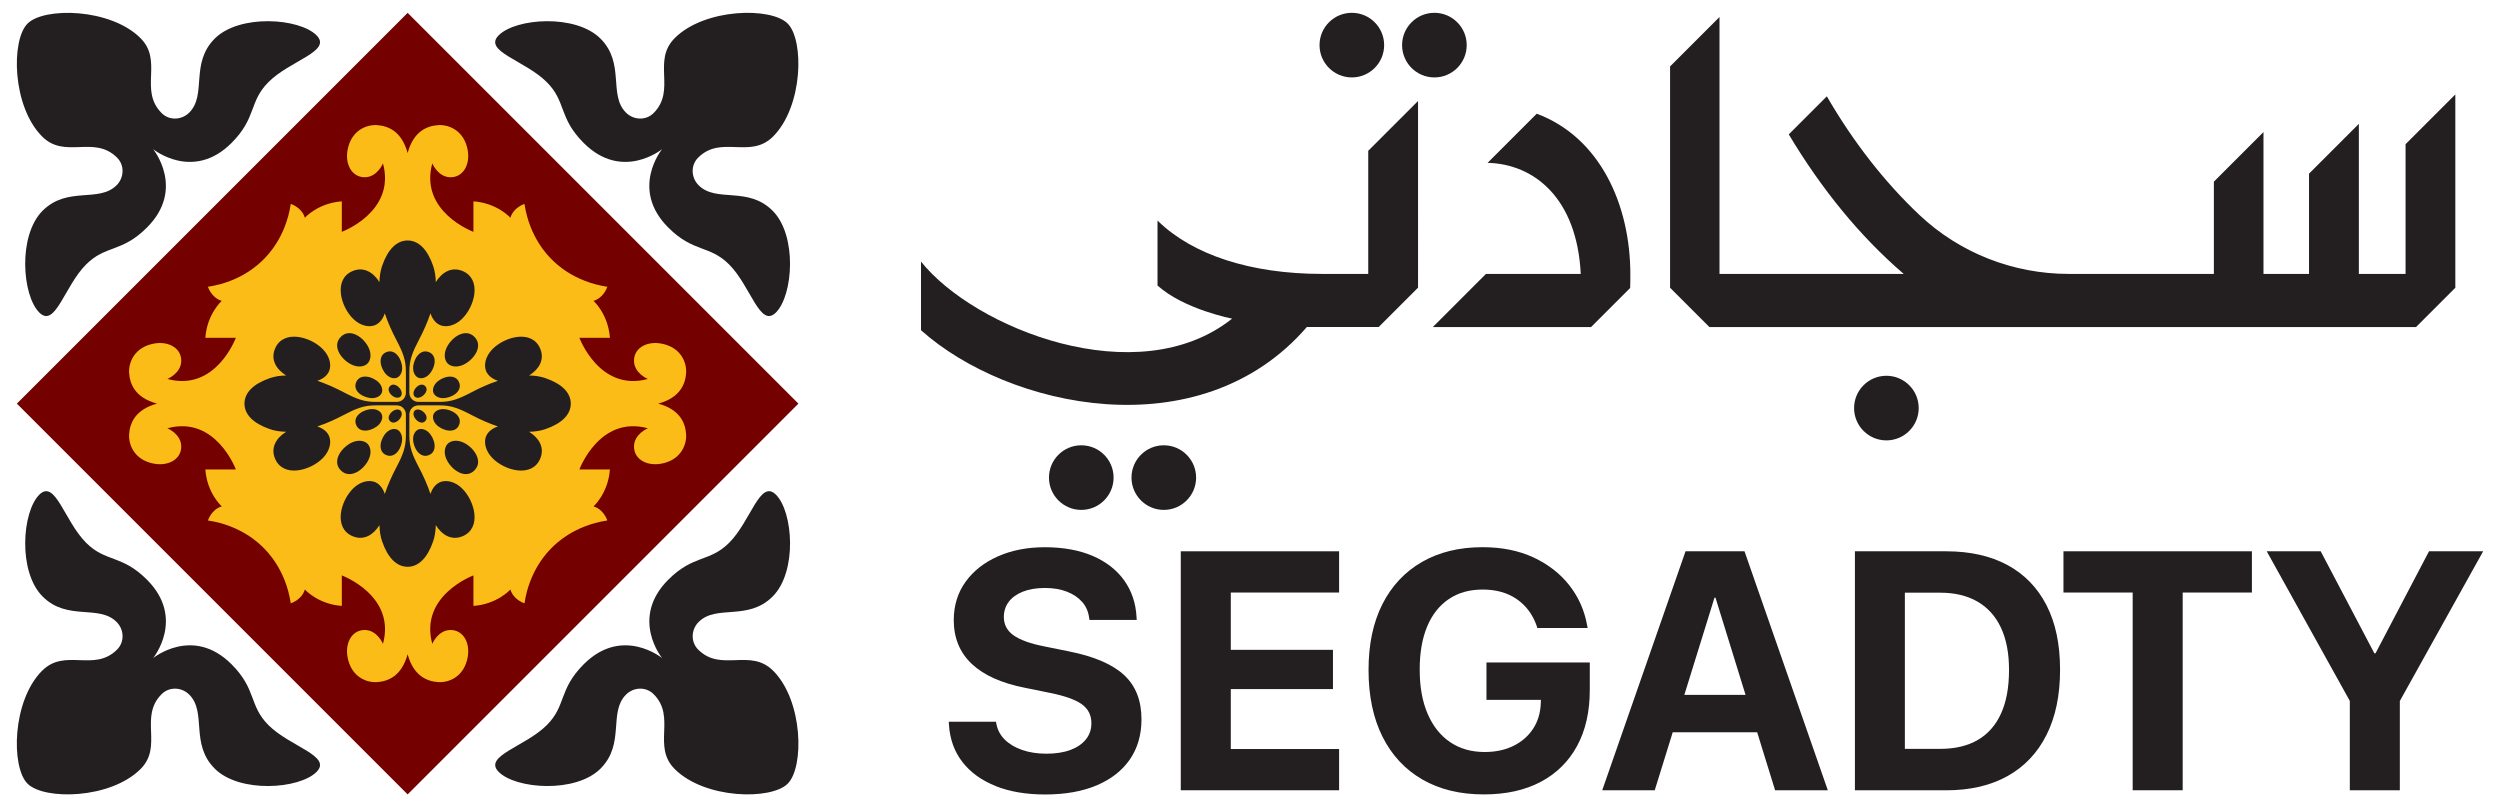
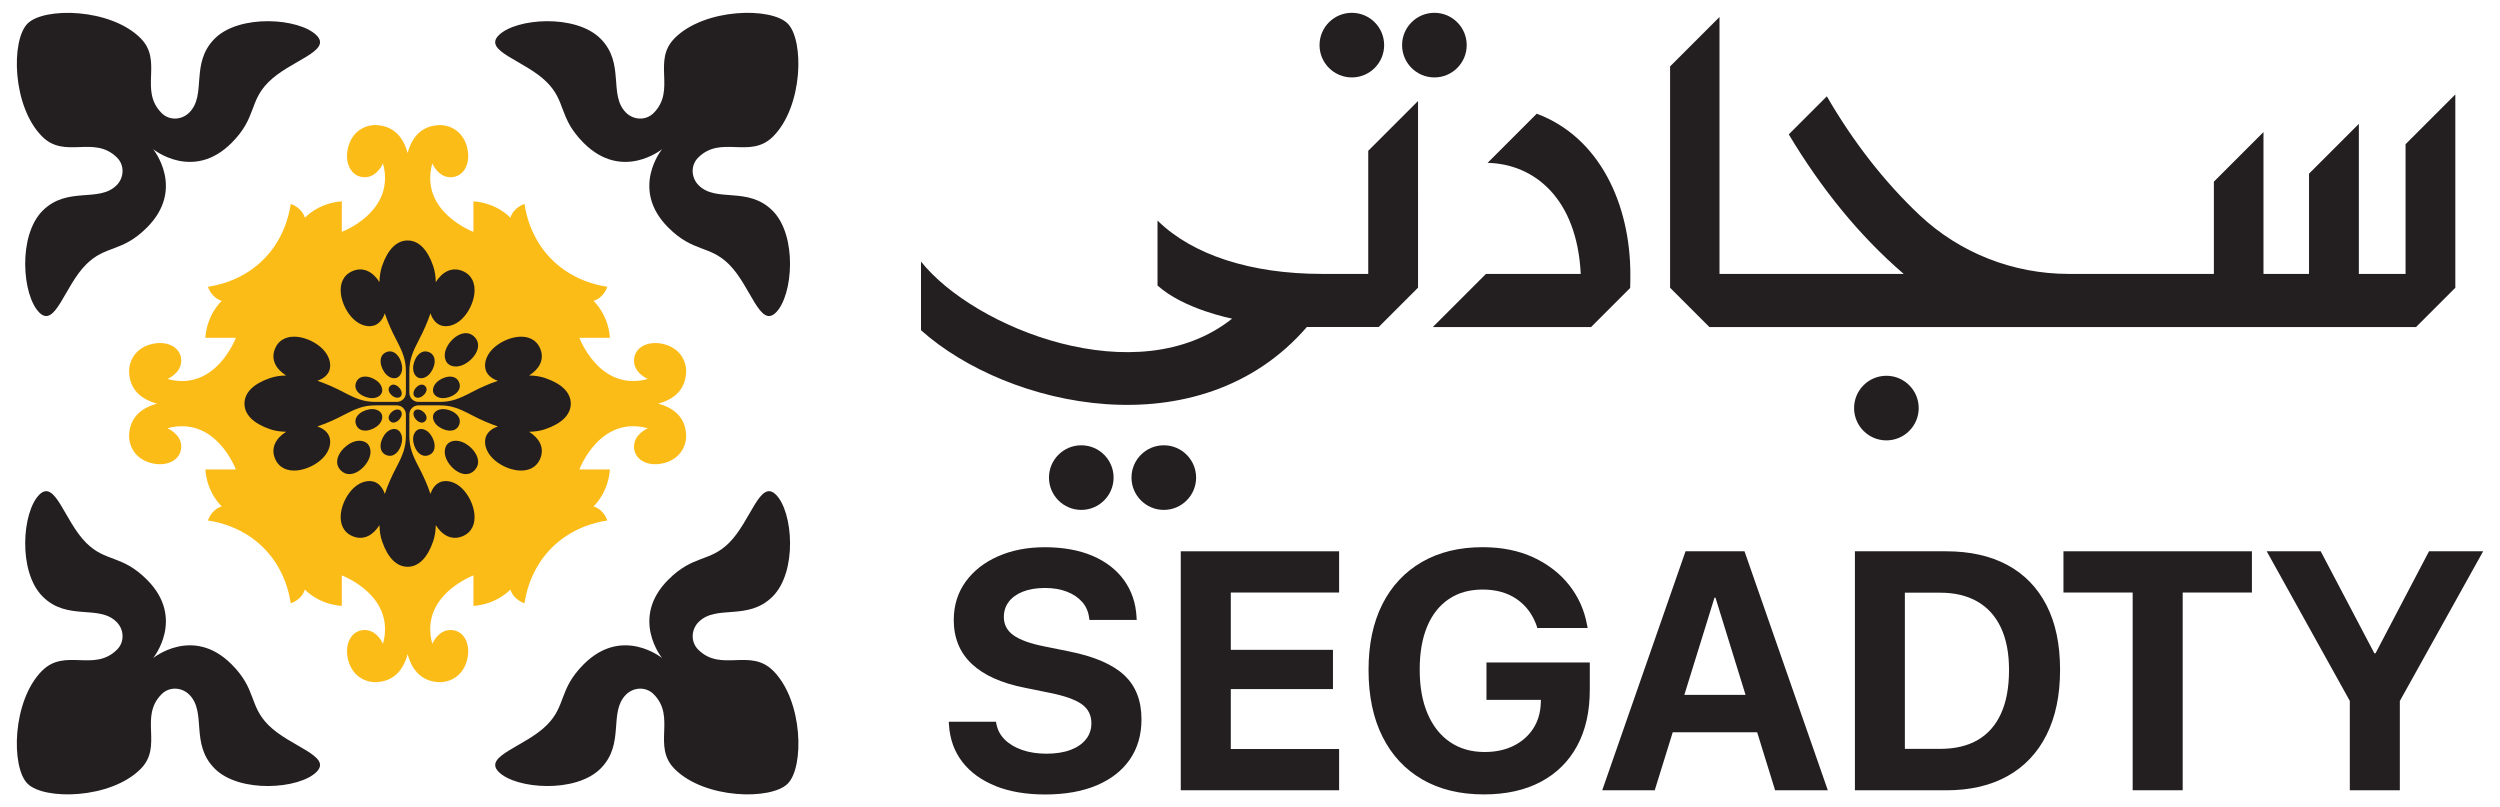
<svg xmlns="http://www.w3.org/2000/svg" id="Layer_1" viewBox="0 0 663.17 214.14">
  <g id="Color">
    <g>
      <g>
-         <path d="M108.13,3.41L4.47,107.07l103.66,103.66,103.66-103.66L108.13,3.41Z" style="fill: #750000; fill-rule: evenodd;" />
        <g>
          <path d="M178.97,10.13c-6.07,6.07.49,13.78-5.6,19.87-2.02,2.02-5.3,1.89-7.32-.13-4.73-4.73-.17-13.04-6.76-19.63-6.59-6.59-22.45-5.43-27-.88-4.24,4.24,7,6.66,12.75,12.42,5.21,5.21,3.1,9.45,9.79,16.14,10.26,10.26,20.8,1.64,20.8,1.64,0,0-8.62,10.54,1.64,20.8,6.69,6.69,10.92,4.58,16.14,9.79,5.75,5.75,8.18,16.99,12.42,12.75,4.55-4.55,5.71-20.41-.88-27-6.59-6.59-14.91-2.04-19.63-6.76-2.02-2.02-2.15-5.3-.13-7.32,6.09-6.09,13.81.47,19.87-5.6,7.99-7.99,8.29-25.57,3.88-29.98-4.4-4.4-21.98-4.11-29.98,3.88Z" style="fill: #231f20; fill-rule: evenodd;" />
          <path d="M11.19,177.91c6.07-6.07,13.78.49,19.87-5.6,2.02-2.02,1.89-5.3-.13-7.32-4.73-4.73-13.04-.17-19.63-6.76-6.59-6.59-5.43-22.45-.88-27,4.24-4.24,6.66,7,12.42,12.75,5.21,5.21,9.45,3.1,16.14,9.79,10.26,10.26,1.64,20.8,1.64,20.8,0,0,10.54-8.62,20.8,1.64,6.69,6.69,4.58,10.92,9.79,16.14,5.75,5.75,16.99,8.18,12.75,12.42-4.55,4.55-20.41,5.71-27-.88-6.59-6.59-2.04-14.91-6.76-19.63-2.02-2.02-5.3-2.15-7.32-.13-6.09,6.09.47,13.81-5.6,19.87-7.99,7.99-25.57,8.29-29.98,3.88-4.4-4.4-4.11-21.98,3.88-29.98Z" style="fill: #231f20; fill-rule: evenodd;" />
          <path d="M205.07,177.91c-6.07-6.07-13.78.49-19.87-5.6-2.02-2.02-1.89-5.3.13-7.32,4.73-4.73,13.04-.17,19.63-6.76,6.59-6.59,5.43-22.45.88-27-4.24-4.24-6.66,7-12.42,12.75-5.21,5.21-9.45,3.1-16.14,9.79-10.26,10.26-1.64,20.8-1.64,20.8,0,0-10.54-8.62-20.8,1.64-6.69,6.69-4.58,10.92-9.79,16.14-5.75,5.75-16.99,8.18-12.75,12.42,4.55,4.55,20.41,5.71,27-.88,6.59-6.59,2.04-14.91,6.76-19.63,2.02-2.02,5.3-2.15,7.32-.13,6.09,6.09-.47,13.81,5.6,19.87,7.99,7.99,25.57,8.29,29.98,3.88,4.4-4.4,4.11-21.98-3.88-29.98Z" style="fill: #231f20; fill-rule: evenodd;" />
          <path d="M37.28,10.13c6.07,6.07-.49,13.78,5.6,19.87,2.02,2.02,5.3,1.89,7.32-.13,4.73-4.73.17-13.04,6.76-19.63,6.59-6.59,22.45-5.43,27-.88,4.24,4.24-7,6.66-12.75,12.42-5.21,5.21-3.1,9.45-9.79,16.14-10.26,10.26-20.8,1.64-20.8,1.64,0,0,8.62,10.54-1.64,20.8-6.69,6.69-10.92,4.58-16.14,9.79-5.75,5.75-8.18,16.99-12.42,12.75-4.55-4.55-5.71-20.41.88-27,6.59-6.59,14.91-2.04,19.63-6.76,2.02-2.02,2.15-5.3.13-7.32-6.09-6.09-13.81.47-19.87-5.6C3.2,28.23,2.9,10.65,7.31,6.25c4.4-4.4,21.98-4.11,29.98,3.88Z" style="fill: #231f20; fill-rule: evenodd;" />
        </g>
        <path d="M168.18,95.67c0,3.36,3.68,4.86,3.68,4.86-12.83,3.5-18.16-10.92-18.16-10.92h8.09c-.46-6.35-4.35-9.8-4.35-9.8,2.79-.84,3.66-3.74,3.66-3.74-9.01-1.35-13.88-6.39-14.73-7.24-.85-.85-5.89-5.72-7.24-14.73,0,0-2.9.87-3.74,3.66,0,0-3.45-3.89-9.8-4.35v8.09s-14.42-5.33-10.92-18.16c0,0,1.5,3.68,4.86,3.68,3.54,0,5.56-3.82,4.3-8.22-1.26-4.4-4.96-5.8-7.66-5.6-2.81.21-6.45,1.54-8.04,7.39-1.59-5.85-5.24-7.18-8.04-7.39-2.71-.2-6.4,1.2-7.66,5.6-1.26,4.4.76,8.22,4.3,8.22,3.36,0,4.86-3.68,4.86-3.68,3.5,12.83-10.92,18.16-10.92,18.16v-8.09c-6.35.46-9.8,4.35-9.8,4.35-.84-2.79-3.74-3.66-3.74-3.66-1.35,9.01-6.39,13.88-7.24,14.73-.85.85-5.72,5.89-14.73,7.24,0,0,.87,2.9,3.66,3.74,0,0-3.89,3.45-4.35,9.8h8.09s-5.33,14.42-18.16,10.92c0,0,3.68-1.5,3.68-4.86,0-3.54-3.82-5.56-8.22-4.3-4.4,1.26-5.8,4.96-5.6,7.66.21,2.81,1.54,6.45,7.39,8.04-5.85,1.59-7.18,5.24-7.39,8.04-.2,2.71,1.2,6.4,5.6,7.66,4.4,1.26,8.22-.76,8.22-4.3,0-3.36-3.68-4.86-3.68-4.86,12.83-3.5,18.16,10.92,18.16,10.92h-8.09c.46,6.35,4.35,9.8,4.35,9.8-2.79.84-3.66,3.74-3.66,3.74,9.01,1.35,13.88,6.39,14.73,7.24.85.85,5.89,5.72,7.24,14.73,0,0,2.9-.87,3.74-3.66,0,0,3.45,3.89,9.8,4.35v-8.09s14.42,5.33,10.92,18.16c0,0-1.5-3.68-4.86-3.68-3.54,0-5.56,3.82-4.3,8.22,1.26,4.4,4.96,5.8,7.66,5.6,2.81-.21,6.45-1.54,8.04-7.39,1.59,5.85,5.24,7.18,8.04,7.39,2.71.2,6.4-1.2,7.66-5.6,1.26-4.4-.76-8.22-4.3-8.22-3.36,0-4.86,3.68-4.86,3.68-3.5-12.83,10.92-18.16,10.92-18.16v8.09c6.35-.46,9.8-4.35,9.8-4.35.84,2.79,3.74,3.66,3.74,3.66,1.35-9.01,6.39-13.88,7.24-14.73.85-.85,5.72-5.89,14.73-7.24,0,0-.87-2.9-3.66-3.74,0,0,3.89-3.45,4.35-9.8h-8.09s5.33-14.42,18.16-10.92c0,0-3.68,1.5-3.68,4.86,0,3.54,3.82,5.56,8.22,4.3,4.4-1.26,5.8-4.96,5.6-7.66-.21-2.81-1.54-6.45-7.39-8.04,5.85-1.59,7.18-5.24,7.39-8.04.2-2.71-1.2-6.4-5.6-7.66-4.4-1.26-8.22.76-8.22,4.3Z" style="fill: #fcbc17; fill-rule: evenodd;" />
        <g>
          <path d="M144.69,100.31c-1.38-.48-2.84-.68-4.33-.71,2.54-1.58,4.19-4.11,2.95-7.1-2.15-5.18-9.43-3.26-12.74.18-1.83,1.9-2.27,4.19-1.62,5.76.46,1.12,1.59,2.08,3.14,2.57-2.43.81-4.79,1.88-6.92,3-3.42,1.8-5.44,2.6-8.53,2.6h-5.65c-1.32,0-2.4-1.08-2.4-2.4v-5.65c0-3.09.8-5.11,2.6-8.53,1.12-2.13,2.19-4.49,3-6.92.49,1.54,1.45,2.67,2.57,3.14,1.58.65,3.86.21,5.76-1.62,3.45-3.31,5.36-10.59.18-12.74-2.99-1.24-5.52.41-7.1,2.95-.03-1.49-.23-2.95-.71-4.33-1.52-4.39-3.87-6.72-6.76-6.72s-5.24,2.33-6.76,6.72c-.48,1.38-.68,2.84-.71,4.33-1.58-2.53-4.11-4.19-7.1-2.95-5.18,2.15-3.26,9.43.18,12.74,1.9,1.83,4.19,2.27,5.76,1.62,1.12-.46,2.08-1.59,2.57-3.14.81,2.43,1.88,4.79,3,6.92,1.8,3.42,2.6,5.44,2.6,8.53v5.65c0,1.32-1.08,2.4-2.4,2.4h-5.65c-3.09,0-5.11-.8-8.53-2.6-2.13-1.12-4.49-2.19-6.92-3,1.54-.49,2.67-1.45,3.14-2.57.65-1.58.21-3.86-1.62-5.76-3.31-3.45-10.59-5.36-12.74-.18-1.24,2.99.41,5.52,2.95,7.1-1.49.03-2.95.23-4.33.71-4.39,1.52-6.72,3.87-6.72,6.76s2.33,5.24,6.72,6.76c1.38.48,2.84.68,4.33.71-2.54,1.58-4.19,4.11-2.95,7.1,2.15,5.18,9.42,3.26,12.74-.18,1.83-1.9,2.27-4.19,1.62-5.76-.46-1.12-1.59-2.08-3.14-2.57,2.43-.81,4.79-1.88,6.92-3,3.42-1.8,5.44-2.6,8.53-2.6h5.65c1.32,0,2.4,1.08,2.4,2.4v5.65c0,3.09-.8,5.11-2.6,8.53-1.12,2.13-2.19,4.49-3,6.92-.49-1.54-1.45-2.67-2.57-3.14-1.58-.65-3.86-.21-5.76,1.62-3.45,3.31-5.36,10.59-.18,12.74,2.99,1.24,5.52-.41,7.1-2.95.03,1.49.23,2.95.71,4.33,1.52,4.39,3.87,6.72,6.76,6.72s5.24-2.33,6.76-6.72c.48-1.38.68-2.84.71-4.33,1.58,2.54,4.11,4.19,7.1,2.95,5.18-2.15,3.26-9.43-.18-12.74-1.9-1.83-4.19-2.27-5.76-1.62-1.12.46-2.08,1.59-2.57,3.14-.81-2.43-1.88-4.79-3-6.92-1.8-3.42-2.6-5.44-2.6-8.53v-5.65c0-1.33,1.08-2.4,2.4-2.4h5.65c3.09,0,5.11.8,8.53,2.6,2.13,1.12,4.49,2.19,6.92,3-1.54.49-2.67,1.45-3.14,2.57-.65,1.58-.21,3.86,1.62,5.76,3.31,3.45,10.59,5.36,12.74.18,1.24-2.99-.41-5.52-2.95-7.1,1.49-.03,2.95-.23,4.33-.71,4.39-1.52,6.72-3.87,6.72-6.76s-2.33-5.24-6.72-6.76Z" style="fill: #231f20; fill-rule: evenodd;" />
          <path d="M109.81,103.69c-.24.62-.13,1.2.18,1.51.31.31.89.43,1.51.18,1.13-.44,2.29-1.97,1.28-2.97-1.01-1.01-2.53.15-2.97,1.28Z" style="fill: #231f20; fill-rule: evenodd;" />
          <path d="M112.78,111.72c1.01-1.01-.15-2.53-1.28-2.97-.62-.24-1.2-.13-1.51.18-.31.31-.43.89-.18,1.51.44,1.13,1.97,2.29,2.97,1.28Z" style="fill: #231f20; fill-rule: evenodd;" />
          <path d="M106.45,110.44c.24-.62.13-1.2-.18-1.51-.31-.31-.89-.43-1.51-.18-1.13.44-2.29,1.97-1.28,2.97,1.01,1.01,2.53-.15,2.97-1.28Z" style="fill: #231f20; fill-rule: evenodd;" />
          <path d="M103.47,102.41c-1.01,1.01.15,2.53,1.28,2.97.62.24,1.2.13,1.51-.18.31-.31.43-.89.18-1.51-.44-1.13-1.97-2.29-2.97-1.28Z" style="fill: #231f20; fill-rule: evenodd;" />
          <path d="M125.85,89.35c-2.56-2.56-6.42.38-7.54,3.25-.62,1.58-.32,3.05.46,3.83.78.78,2.25,1.08,3.83.46,2.87-1.12,5.81-4.99,3.25-7.54Z" style="fill: #231f20; fill-rule: evenodd;" />
          <path d="M125.85,124.79c2.56-2.56-.38-6.42-3.25-7.54-1.58-.62-3.05-.32-3.83.46-.78.78-1.08,2.25-.46,3.83,1.12,2.87,4.99,5.81,7.54,3.25Z" style="fill: #231f20; fill-rule: evenodd;" />
          <path d="M90.41,124.79c2.56,2.56,6.42-.38,7.54-3.25.62-1.58.32-3.05-.46-3.83s-2.25-1.08-3.83-.46c-2.87,1.12-5.81,4.99-3.25,7.54Z" style="fill: #231f20; fill-rule: evenodd;" />
-           <path d="M90.41,89.35c-2.56,2.56.38,6.42,3.25,7.54,1.58.62,3.05.32,3.83-.46.78-.78,1.08-2.25.46-3.83-1.12-2.87-4.99-5.81-7.54-3.25Z" style="fill: #231f20; fill-rule: evenodd;" />
          <path d="M102.47,93.41c-2.45,1.01-1.54,4.46.09,6.03.9.86,1.98,1.07,2.73.76.75-.31,1.36-1.22,1.39-2.47.04-2.26-1.75-5.34-4.2-4.32Z" style="fill: #231f20; fill-rule: evenodd;" />
          <path d="M113.79,93.41c-2.45-1.01-4.24,2.06-4.2,4.32.02,1.25.64,2.16,1.39,2.47.75.31,1.83.1,2.73-.76,1.63-1.57,2.54-5.01.09-6.03Z" style="fill: #231f20; fill-rule: evenodd;" />
          <path d="M117.46,105.61c2.26.04,5.34-1.75,4.32-4.2-1.01-2.45-4.46-1.54-6.03.09-.86.9-1.07,1.98-.76,2.73.31.75,1.22,1.36,2.47,1.39Z" style="fill: #231f20; fill-rule: evenodd;" />
          <path d="M121.78,112.72c1.01-2.45-2.06-4.24-4.32-4.2-1.25.02-2.16.64-2.47,1.39-.31.75-.1,1.83.76,2.73,1.57,1.63,5.01,2.54,6.03.09Z" style="fill: #231f20; fill-rule: evenodd;" />
          <path d="M113.79,120.72c2.45-1.01,1.54-4.46-.09-6.03-.9-.86-1.98-1.07-2.73-.76-.75.31-1.36,1.22-1.39,2.47-.04,2.26,1.75,5.34,4.2,4.32Z" style="fill: #231f20; fill-rule: evenodd;" />
          <path d="M102.47,120.72c2.45,1.01,4.24-2.06,4.2-4.32-.02-1.25-.64-2.16-1.39-2.47-.75-.31-1.83-.1-2.73.76-1.63,1.57-2.54,5.01-.09,6.03Z" style="fill: #231f20; fill-rule: evenodd;" />
          <path d="M98.8,108.52c-2.26-.04-5.34,1.75-4.32,4.2,1.01,2.45,4.46,1.54,6.03-.09.86-.9,1.07-1.98.76-2.73-.31-.75-1.22-1.36-2.47-1.39Z" style="fill: #231f20; fill-rule: evenodd;" />
          <path d="M94.47,101.41c-1.01,2.45,2.06,4.24,4.32,4.2,1.25-.02,2.16-.64,2.47-1.39.31-.75.1-1.83-.76-2.73-1.57-1.63-5.01-2.54-6.03-.09Z" style="fill: #231f20; fill-rule: evenodd;" />
        </g>
      </g>
      <g>
        <g>
          <path d="M264.13,208.51c-3.73-1.48-6.68-3.6-8.83-6.37-2.15-2.77-3.35-6.1-3.58-9.99l-.04-.7h12.52l.09.48c.29,1.64,1.03,3.05,2.22,4.24,1.19,1.19,2.73,2.11,4.63,2.77,1.9.66,4.06.99,6.46.99s4.58-.33,6.35-.99c1.77-.66,3.14-1.6,4.11-2.81.97-1.21,1.45-2.63,1.45-4.24v-.04c0-2.14-.84-3.81-2.53-5.03-1.69-1.21-4.49-2.22-8.41-3.01l-6.68-1.36c-6.24-1.23-10.95-3.35-14.12-6.35-3.18-3-4.77-6.89-4.77-11.66v-.04c.03-3.87,1.08-7.23,3.16-10.1,2.08-2.87,4.93-5.11,8.57-6.72,3.63-1.61,7.79-2.42,12.47-2.42s9.12.77,12.67,2.31c3.56,1.54,6.33,3.69,8.32,6.46,1.99,2.77,3.09,6.01,3.3,9.73l.04.79h-12.52l-.09-.53c-.21-1.67-.83-3.09-1.87-4.26-1.04-1.17-2.39-2.08-4.06-2.72-1.67-.64-3.6-.97-5.8-.97s-4.2.32-5.84.97c-1.64.65-2.89,1.55-3.76,2.7-.86,1.16-1.3,2.48-1.3,3.98v.04c0,2.02.85,3.64,2.55,4.85,1.7,1.22,4.36,2.19,8,2.92l6.72,1.36c6.65,1.32,11.51,3.41,14.61,6.26,3.09,2.86,4.63,6.77,4.63,11.75v.04c0,4.07-1.02,7.59-3.05,10.57-2.04,2.97-4.96,5.27-8.78,6.9-3.82,1.62-8.4,2.44-13.73,2.44-5.01,0-9.38-.74-13.11-2.22Z" style="fill: #231f20;" />
          <path d="M313.22,146.24h42v10.94h-28.73v15.2h27.1v10.41h-27.1v15.9h28.73v10.94h-42v-63.39Z" style="fill: #231f20;" />
          <path d="M377.3,206.77c-4.57-2.64-8.09-6.41-10.56-11.33-2.47-4.92-3.71-10.82-3.71-17.7v-.04c0-6.79,1.23-12.61,3.69-17.46,2.46-4.85,5.96-8.57,10.5-11.18,4.54-2.61,9.9-3.91,16.08-3.91,5.09,0,9.59.91,13.49,2.72,3.89,1.82,7.06,4.28,9.51,7.4,2.44,3.12,4.02,6.67,4.72,10.65l.13.66h-13.36l-.13-.48c-1.05-3.04-2.81-5.43-5.27-7.14-2.46-1.71-5.48-2.57-9.05-2.57s-6.48.83-8.98,2.5c-2.5,1.67-4.42,4.08-5.76,7.25-1.33,3.16-2,6.98-2,11.47v.04c0,4.54.7,8.44,2.11,11.71,1.41,3.27,3.4,5.77,5.97,7.51,2.58,1.74,5.62,2.61,9.14,2.61,2.87,0,5.4-.53,7.6-1.6,2.19-1.07,3.94-2.58,5.23-4.52,1.29-1.95,1.98-4.22,2.07-6.83l.04-.88h-14.45v-9.93h27.41v7.29c0,5.77-1.12,10.72-3.36,14.85-2.24,4.13-5.45,7.31-9.64,9.53-4.19,2.23-9.23,3.34-15.11,3.34-6.3,0-11.73-1.32-16.3-3.95Z" style="fill: #231f20;" />
          <path d="M470.89,209.63h13.97l-22.1-63.39h-15.64l-22.1,63.39h13.93l4.77-15.38h22.4l4.76,15.38ZM446.8,184.33l8-25.79h.26l7.98,25.79h-16.25Z" style="fill: #231f20;" />
          <path d="M492.04,146.24h24.2c6.35,0,11.78,1.22,16.28,3.65,4.5,2.43,7.94,5.98,10.35,10.65,2.4,4.67,3.6,10.36,3.6,17.07v.09c0,6.71-1.19,12.45-3.58,17.22-2.39,4.77-5.83,8.42-10.34,10.94-4.51,2.52-9.94,3.78-16.3,3.78h-24.2v-63.39ZM514.66,198.65c3.95,0,7.28-.79,9.99-2.37,2.71-1.58,4.77-3.92,6.17-7.03,1.41-3.1,2.11-6.94,2.11-11.51v-.09c0-4.39-.72-8.11-2.15-11.16-1.43-3.04-3.51-5.35-6.24-6.92s-6.02-2.35-9.88-2.35h-9.36v41.43h9.36Z" style="fill: #231f20;" />
          <path d="M565.73,157.18h-18.36v-10.94h49.99v10.94h-18.36v52.45h-13.27v-52.45Z" style="fill: #231f20;" />
          <path d="M623.34,185.95l-22.05-39.71h14.32l14.23,27.06h.31l14.19-27.06h14.36l-22.1,39.71v23.68h-13.27v-23.68Z" style="fill: #231f20;" />
        </g>
        <path d="M358.6,20.54c4.73,0,8.57-3.84,8.57-8.57s-3.84-8.57-8.57-8.57-8.57,3.84-8.57,8.57,3.84,8.57,8.57,8.57ZM362.94,72.66h-12.26c-18.88,0-34.3-5.05-43.5-14.03l-.13-.13v17.24c7.1,6.37,19.8,8.78,19.8,8.78-25.12,19.97-68.5,2.52-82.54-15.14v18.21c22.93,20.55,73.92,32.05,102.36-.85h19.06s10.43-10.43,10.43-10.43h0V26.79l-13.21,13.21v32.65ZM380.5,20.54c4.73,0,8.57-3.84,8.57-8.57s-3.84-8.57-8.57-8.57-8.57,3.84-8.57,8.57,3.84,8.57,8.57,8.57ZM500.4,99.68c-4.73,0-8.57,3.84-8.57,8.57s3.84,8.57,8.57,8.57,8.57-3.84,8.57-8.57-3.84-8.57-8.57-8.57ZM407.65,30.16l-13.04,13.04c12.38.29,23.72,9.4,24.71,29.46h-25.14l-14.1,14.1h41.98l10.37-10.37h0c.05-.98.05-2.47.05-3.56,0-18.64-8.13-36.44-24.84-42.67ZM638.12,38.27v34.39h-12.39v-39.81l-13.22,13.22v26.59h-12.08v-37.63l-13.16,13.16v24.47h-38.5c-14.71,0-28.9-5.54-39.6-15.63-9.35-8.82-17.62-19.48-24.57-31.48l-10.1,10.1c8.78,14.64,18.86,27,30.49,37.01h-48.86s0-68.15,0-68.15l-13.11,13.11v58.71h0s10.43,10.43,10.43,10.43h187.44s10.43-10.43,10.43-10.43h0V25.05l-13.21,13.21ZM308.72,118.12c-4.73,0-8.57,3.84-8.57,8.57s3.84,8.57,8.57,8.57,8.57-3.84,8.57-8.57-3.84-8.57-8.57-8.57ZM286.83,118.12c-4.73,0-8.57,3.84-8.57,8.57s3.84,8.57,8.57,8.57,8.57-3.84,8.57-8.57-3.84-8.57-8.57-8.57Z" style="fill: #231f20;" />
      </g>
    </g>
  </g>
</svg>